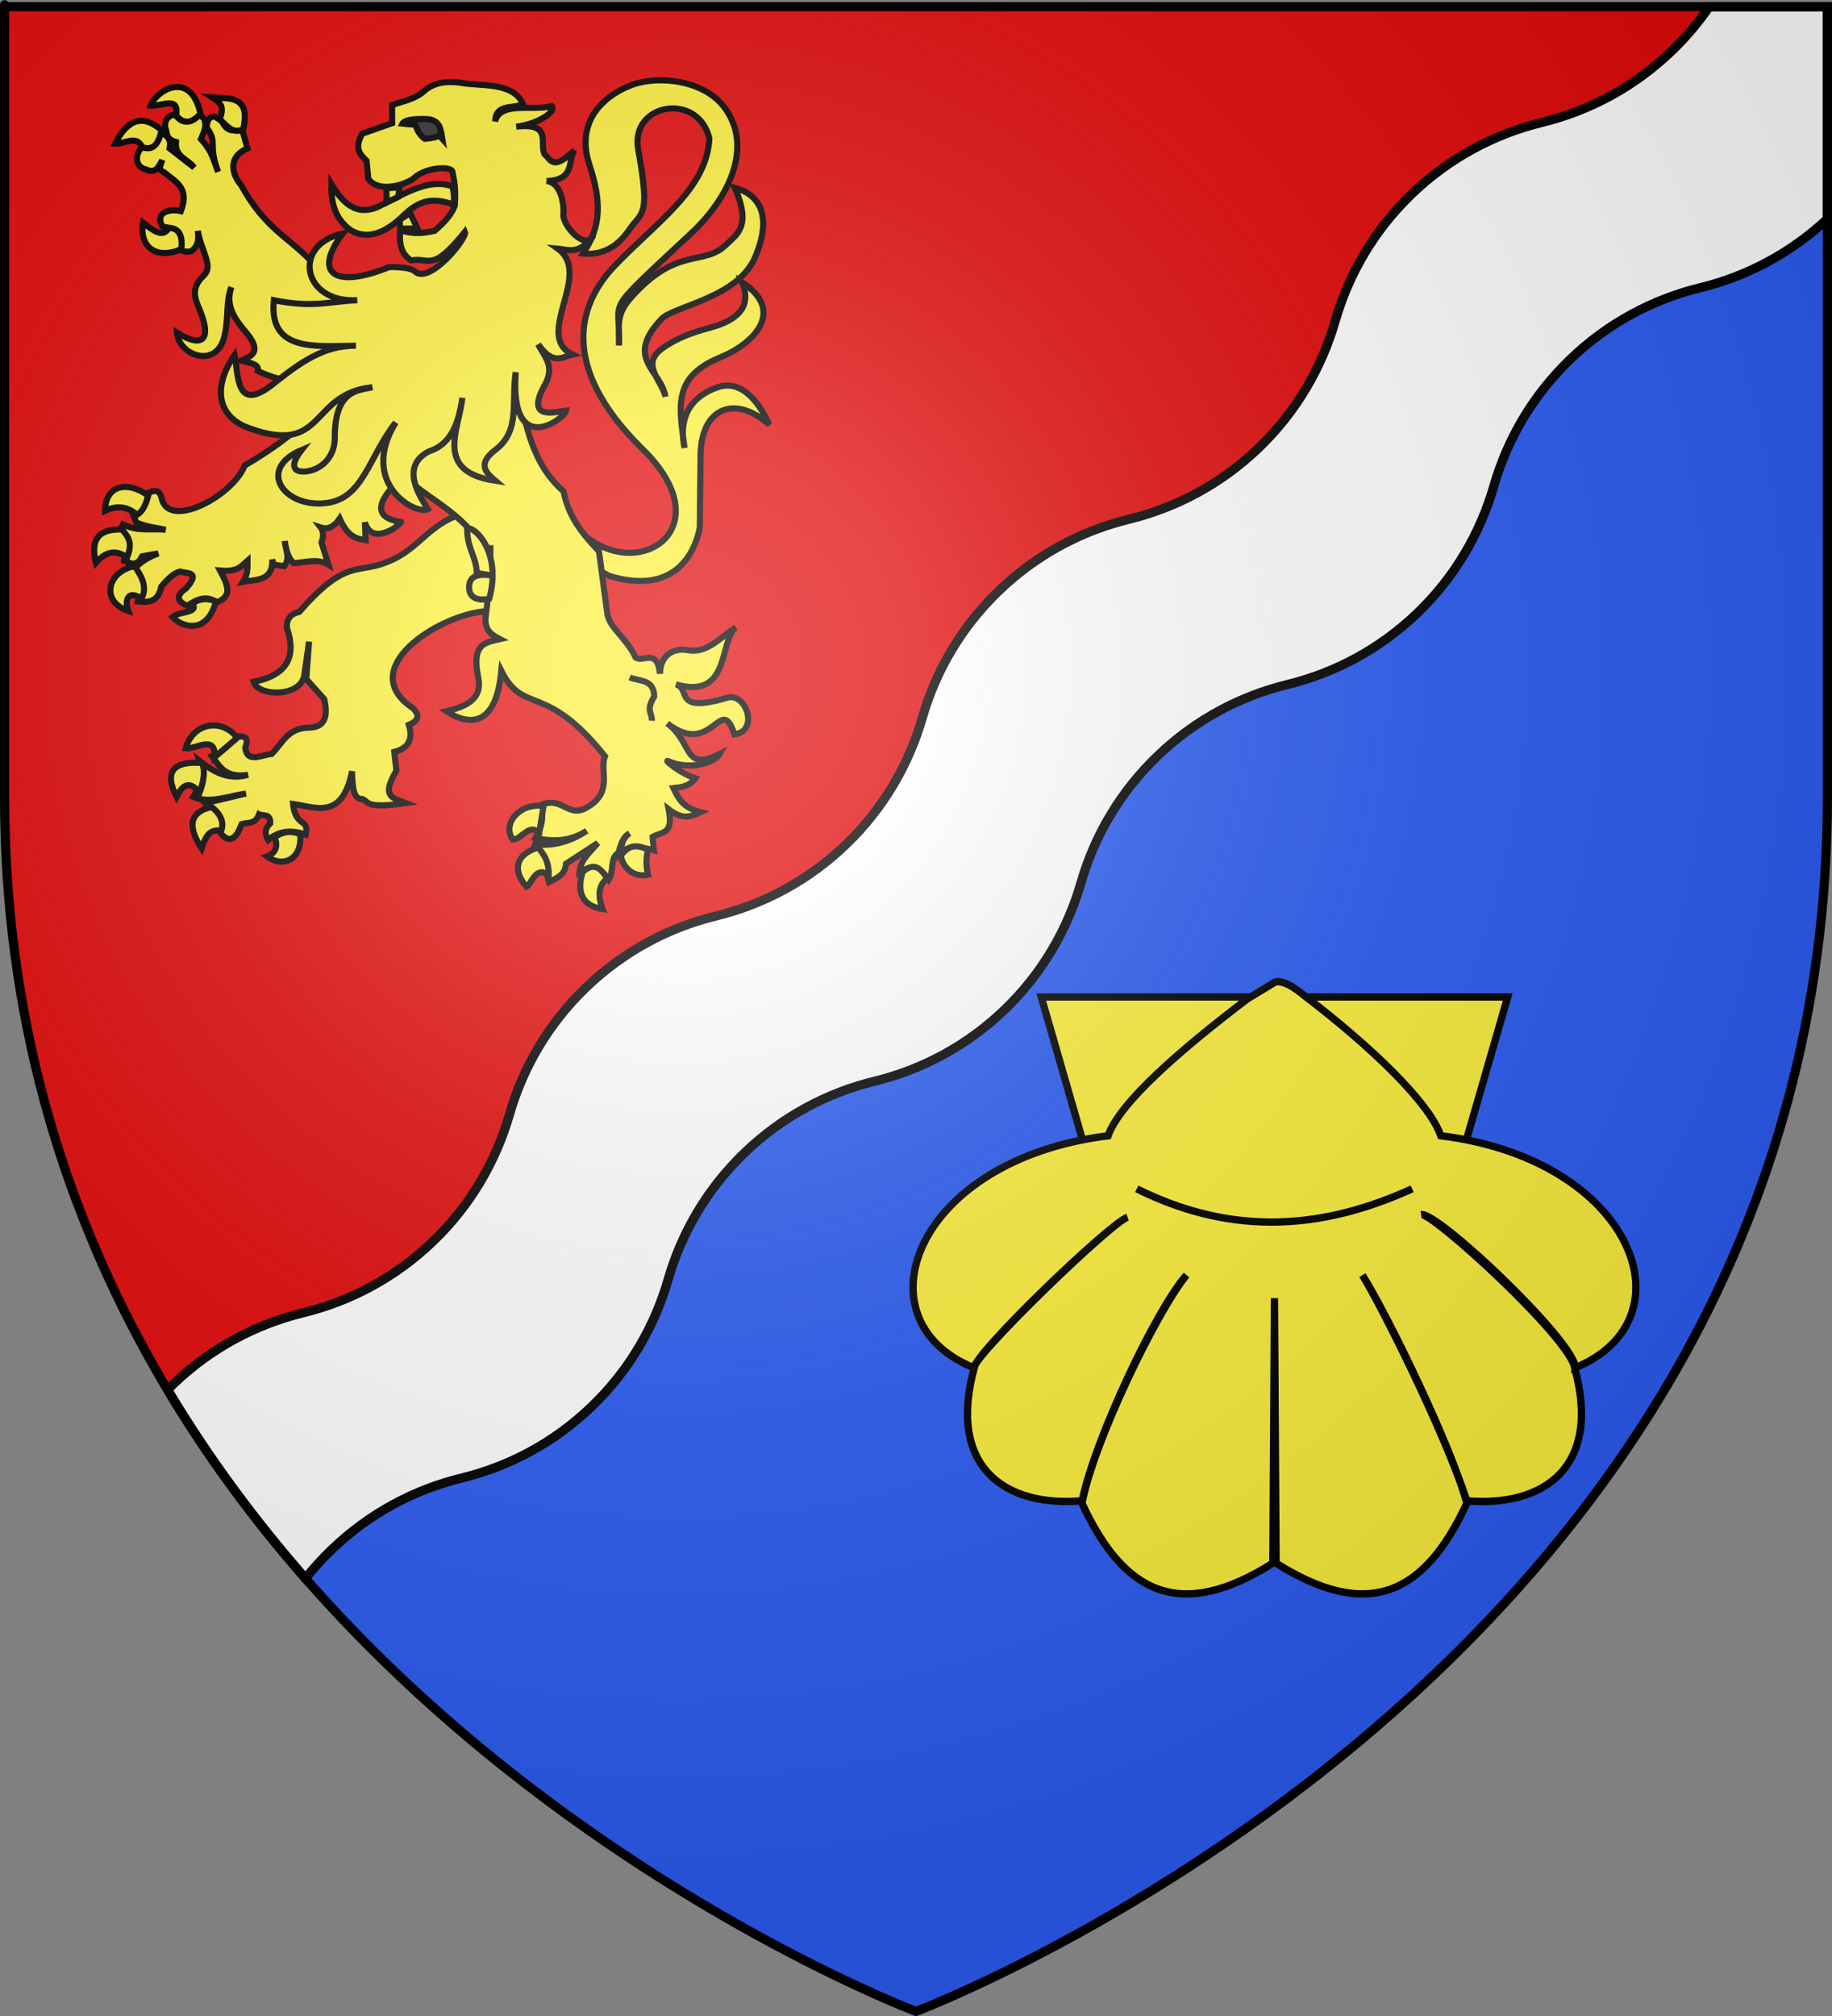
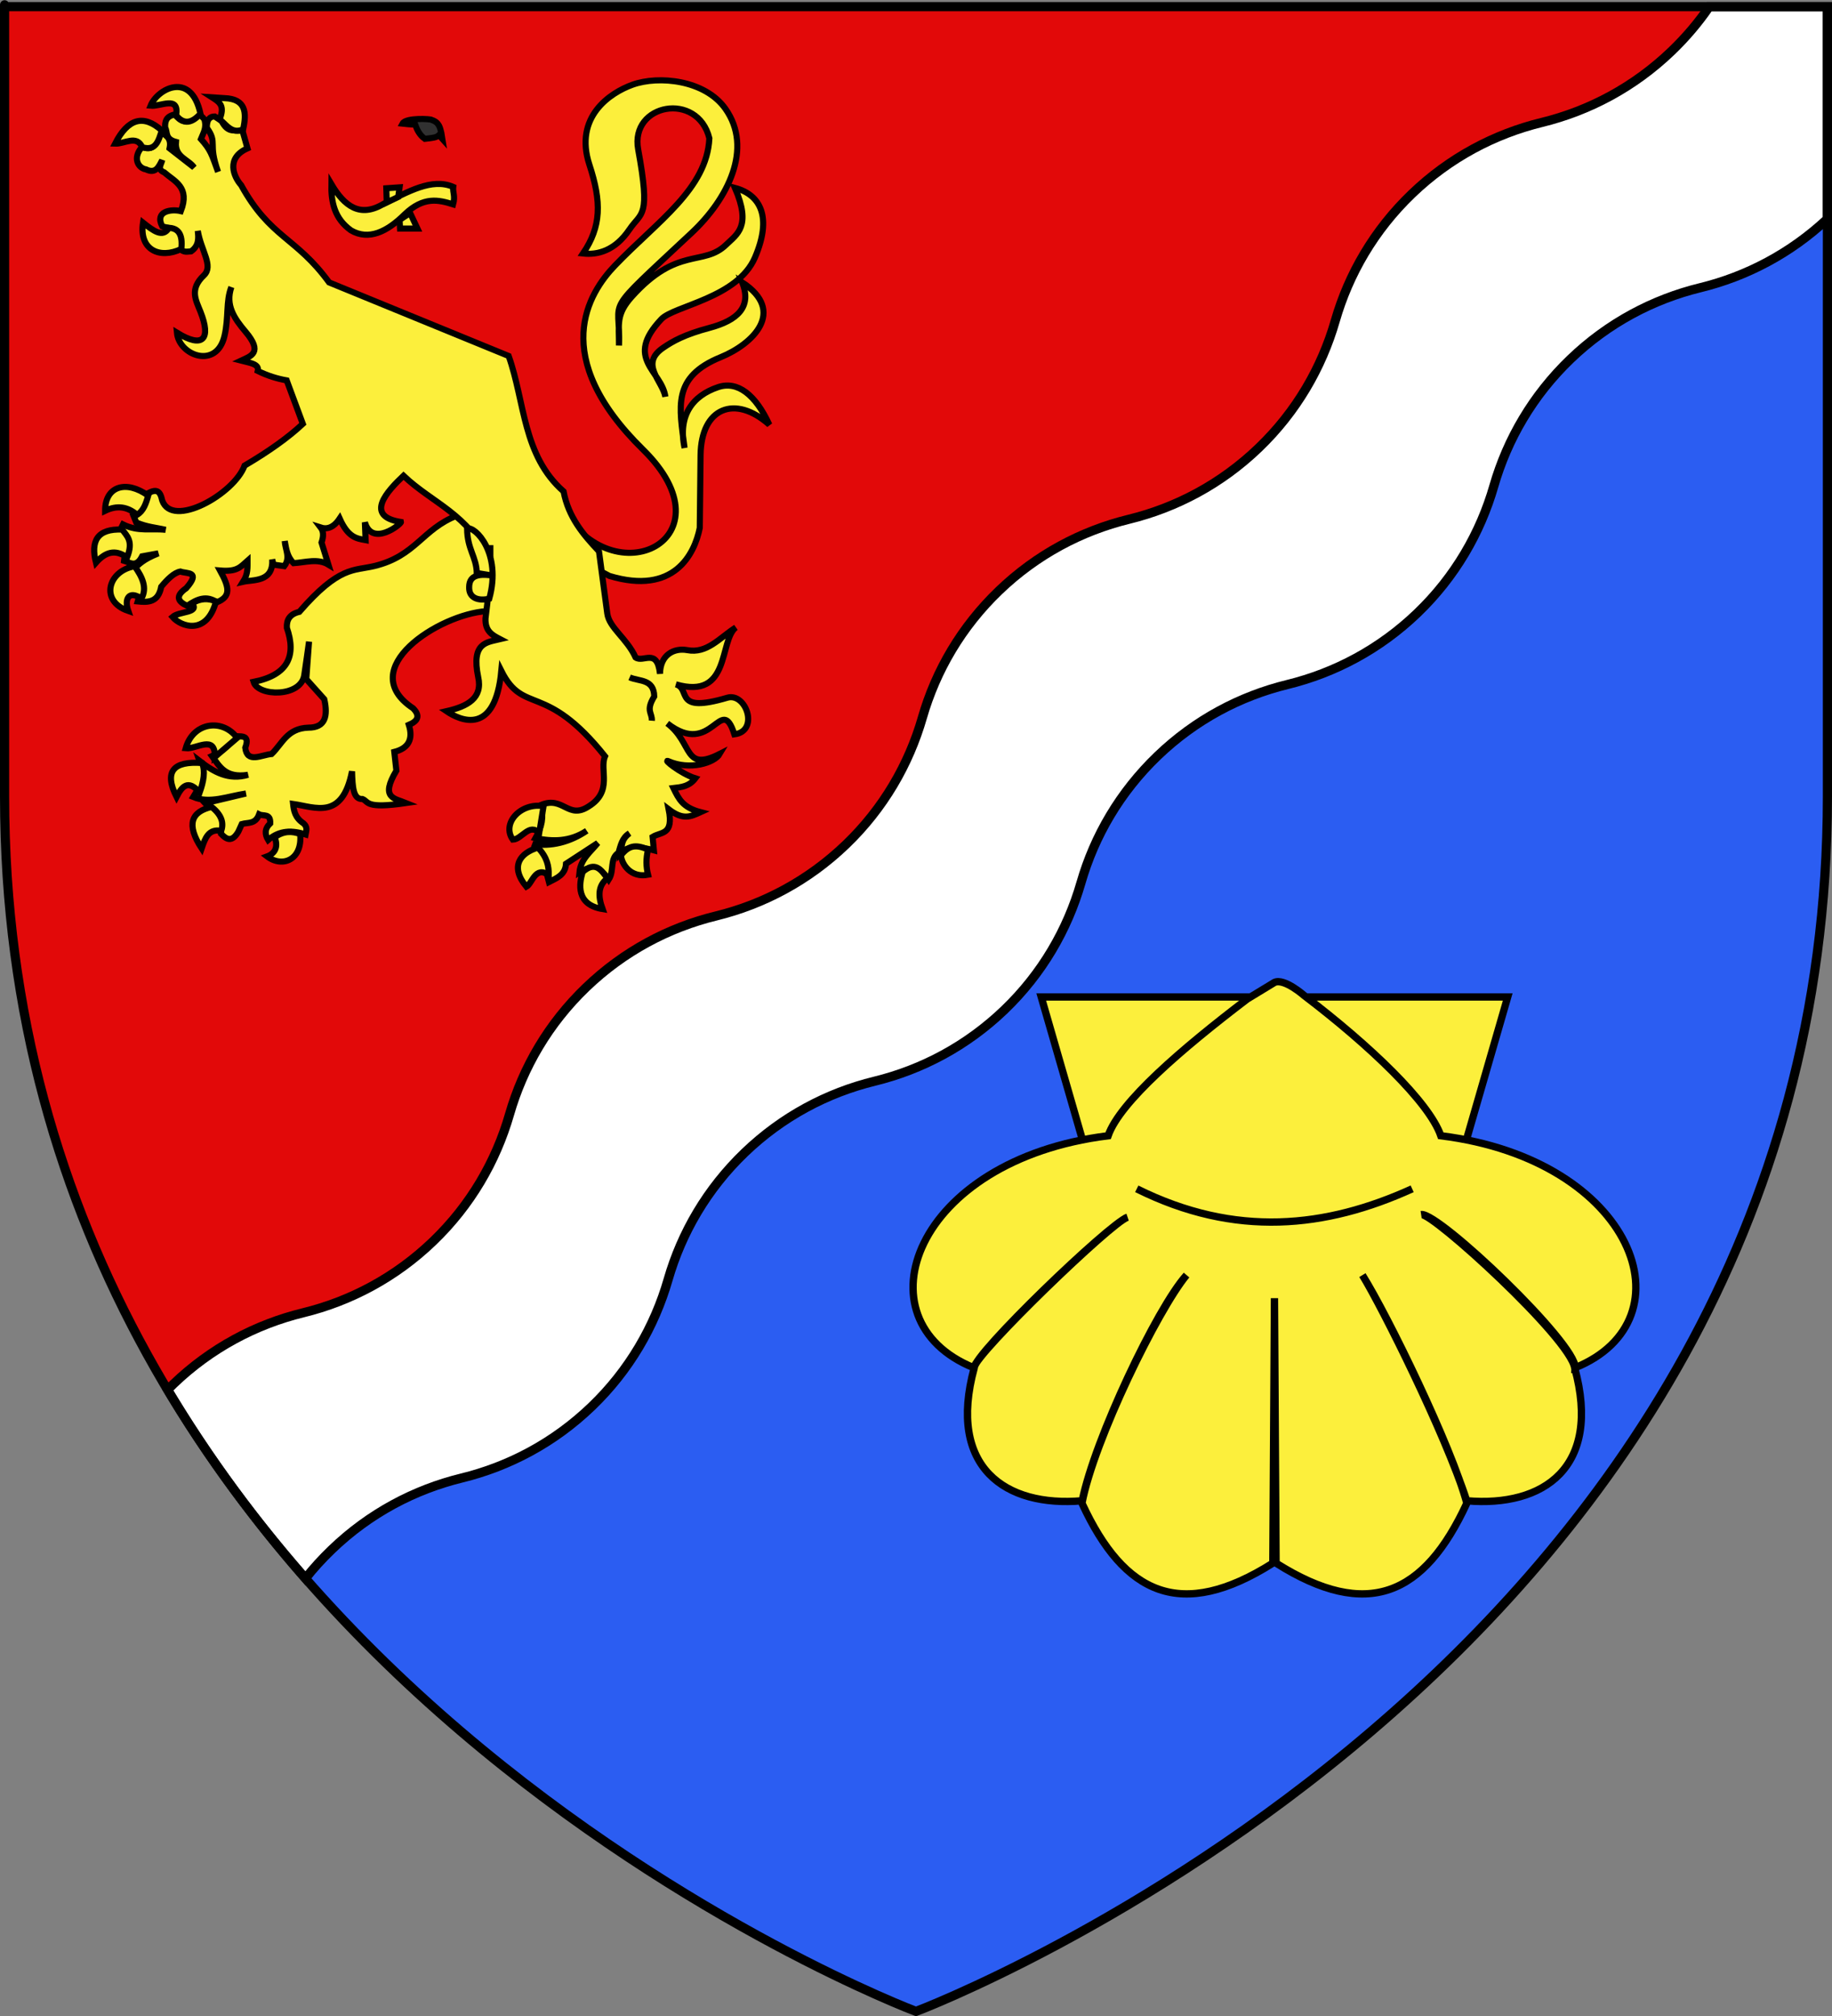
<svg xmlns="http://www.w3.org/2000/svg" xmlns:ns1="http://sodipodi.sourceforge.net/DTD/sodipodi-0.dtd" xmlns:ns2="http://www.inkscape.org/namespaces/inkscape" xmlns:xlink="http://www.w3.org/1999/xlink" height="660" width="600" version="1.0" id="svg2" ns1:version="0.32" ns2:version="0.46" ns1:docname="Blason_Fatines-A.svg" ns1:docbase="D:\Mes documents\Renaud-Notre Lapin" ns2:export-filename="/Users/olivier/Desktop/Blason Rouge/Blason_Vide_3D.png" ns2:export-xdpi="144" ns2:export-ydpi="144" ns2:output_extension="org.inkscape.output.svg.inkscape">
  <rect width="100%" height="100%" fill="#808080" stroke="none" />
  <ns1:namedview ns2:window-height="977" ns2:window-width="1280" ns2:pageshadow="2" ns2:pageopacity="0.0" guidetolerance="10.0" gridtolerance="10.0" objecttolerance="10.0" borderopacity="1.0" bordercolor="#666666" pagecolor="#ffffff" id="base" showgrid="false" height="660px" ns2:zoom="1.1621207" ns2:cx="300.00013" ns2:cy="330.00014" ns2:window-x="-4" ns2:window-y="-4" ns2:current-layer="layer3" ns2:object-nodes="true" />
  <desc id="desc4">Flag of Canton of Valais (Wallis)</desc>
  <defs id="defs6">
    <linearGradient id="linearGradient2893">
      <stop style="stop-color:white;stop-opacity:0.314;" offset="0" id="stop2895" />
      <stop id="stop2897" offset="0.19" style="stop-color:white;stop-opacity:0.251;" />
      <stop style="stop-color:#6b6b6b;stop-opacity:0.125;" offset="0.6" id="stop2901" />
      <stop style="stop-color:black;stop-opacity:0.125;" offset="1" id="stop2899" />
    </linearGradient>
    <radialGradient ns2:collect="always" xlink:href="#linearGradient2893" id="radialGradient3163" gradientUnits="userSpaceOnUse" gradientTransform="matrix(1.353,0,0,1.349,-77.629,-85.747)" cx="221.445" cy="226.331" fx="221.445" fy="226.331" r="300" />
    <g id="f">
      <rect id="rect1964" style="fill:#28166f" y="-30" x="-50" height="60" width="100" />
      <g id="g1966" style="fill:#ffffff" transform="translate(0,-20)">
        <path id="path1968" d="M -1.212,27.818 C -1.212,22.175 -2.091,20.471 -4.542,13.98 C -5.709,10.888 -5.024,7.103 -2.858,3.601 C -2.082,2.346 -1.114,1.214 0,0 C 1.114,1.214 2.082,2.346 2.858,3.601 C 5.024,7.103 5.709,10.888 4.542,13.98 C 2.091,20.471 1.212,22.175 1.212,27.818 L -1.212,27.818 z" />
        <path id="rwi" d="M 2.922,27.672 C 2.922,21.721 5.239,17.829 8.501,16.66 C 9.949,16.141 11.808,16.387 13.519,18.107 C 15.638,20.236 16.255,26.1 10.036,27.228 C 10.694,26.272 10.655,24.147 9.322,23.441 C 8.331,22.916 7.209,23.188 6.646,23.564 C 5.822,24.116 4.917,25.67 4.967,27.672 L 2.922,27.672 z" />
        <path id="path1971" d="M 1.777,30.183 C 1.79,32.191 2.795,33.518 4.516,34.257 C 4.295,34.955 3.257,36.378 1.831,36.281 C 1.55,37.787 1.282,38.632 0,40 C -1.282,38.632 -1.55,37.787 -1.831,36.281 C -3.257,36.378 -4.295,34.955 -4.516,34.257 C -2.795,33.518 -1.79,32.191 -1.777,30.183 L 1.777,30.183 z" />
        <use xlink:href="#rwi" height="400" width="800" y="0" x="0" id="use1973" transform="scale(-1,1)" />
-         <rect id="rect1975" y="27.331" x="-7.923" height="3.218" width="15.846" />
      </g>
    </g>
    <g id="s">
      <g id="c">
        <path id="t" d="M 0,0 L 0,1 L 0.5,1 L 0,0 z" transform="matrix(0.951,0.309,-0.309,0.951,0,-1)" />
        <use xlink:href="#t" transform="scale(-1,1)" id="use2144" x="0" y="0" width="810" height="540" />
      </g>
      <g id="a">
        <use xlink:href="#c" transform="matrix(0.309,0.951,-0.951,0.309,0,0)" id="use2147" x="0" y="0" width="810" height="540" />
        <use xlink:href="#c" transform="matrix(-0.809,0.588,-0.588,-0.809,0,0)" id="use2149" x="0" y="0" width="810" height="540" />
      </g>
      <use xlink:href="#a" transform="scale(-1,1)" id="use2151" x="0" y="0" width="810" height="540" />
    </g>
    <g id="g8017">
      <g id="c-8">
        <path id="t-8" d="M 0,0 L 0,1 L 0.5,1 L 0,0 z " transform="matrix(0.951,0.309,-0.309,0.951,0,-1)" />
        <use xlink:href="#t-8" transform="scale(-1,1)" id="use2144-2" x="0" y="0" width="810" height="540" />
      </g>
      <g id="a-4">
        <use xlink:href="#c-8" transform="matrix(0.309,0.951,-0.951,0.309,0,0)" id="use2147-5" x="0" y="0" width="810" height="540" />
        <use xlink:href="#c-8" transform="matrix(-0.809,0.588,-0.588,-0.809,0,0)" id="use2149-5" x="0" y="0" width="810" height="540" />
      </g>
      <use xlink:href="#a-4" transform="scale(-1,1)" id="use2151-1" x="0" y="0" width="810" height="540" />
    </g>
    <g id="f-0">
      <rect id="rect1964-2" style="fill:#28166f" y="-30" x="-50" height="60" width="100" />
      <g id="g1966-8" style="fill:#ffffff" transform="translate(0,-20)">
        <path id="path1968-6" d="M -1.212,27.818 C -1.212,22.175 -2.091,20.471 -4.542,13.98 C -5.709,10.888 -5.024,7.103 -2.858,3.601 C -2.082,2.346 -1.114,1.214 0,0 C 1.114,1.214 2.082,2.346 2.858,3.601 C 5.024,7.103 5.709,10.888 4.542,13.98 C 2.091,20.471 1.212,22.175 1.212,27.818 L -1.212,27.818 z" />
        <path id="rwi-0" d="M 2.922,27.672 C 2.922,21.721 5.239,17.829 8.501,16.66 C 9.949,16.141 11.808,16.387 13.519,18.107 C 15.638,20.236 16.255,26.1 10.036,27.228 C 10.694,26.272 10.655,24.147 9.322,23.441 C 8.331,22.916 7.209,23.188 6.646,23.564 C 5.822,24.116 4.917,25.67 4.967,27.672 L 2.922,27.672 z" />
        <path id="path1971-2" d="M 1.777,30.183 C 1.79,32.191 2.795,33.518 4.516,34.257 C 4.295,34.955 3.257,36.378 1.831,36.281 C 1.55,37.787 1.282,38.632 0,40 C -1.282,38.632 -1.55,37.787 -1.831,36.281 C -3.257,36.378 -4.295,34.955 -4.516,34.257 C -2.795,33.518 -1.79,32.191 -1.777,30.183 L 1.777,30.183 z" />
        <use xlink:href="#rwi-0" height="400" width="800" y="0" x="0" id="use1973-4" transform="scale(-1,1)" />
        <rect id="rect1975-8" y="27.331" x="-7.923" height="3.218" width="15.846" />
      </g>
    </g>
    <g id="s-4">
      <g id="c-6">
        <path id="t-0" d="M 0,0 L 0,1 L 0.5,1 L 0,0 z" transform="matrix(0.951,0.309,-0.309,0.951,0,-1)" />
        <use xlink:href="#t-0" transform="scale(-1,1)" id="use2144-7" x="0" y="0" width="810" height="540" />
      </g>
      <g id="a-1">
        <use xlink:href="#c-6" transform="matrix(0.309,0.951,-0.951,0.309,0,0)" id="use2147-7" x="0" y="0" width="810" height="540" />
        <use xlink:href="#c-6" transform="matrix(-0.809,0.588,-0.588,-0.809,0,0)" id="use2149-7" x="0" y="0" width="810" height="540" />
      </g>
      <use xlink:href="#a-1" transform="scale(-1,1)" id="use2151-7" x="0" y="0" width="810" height="540" />
    </g>
  </defs>
  <g ns2:groupmode="layer" id="layer3" ns2:label="Fond écu" style="display:inline">
    <path id="path2855" style="fill:#2b5df2;fill-opacity:1;fill-rule:evenodd;stroke:none;stroke-width:1px;stroke-linecap:butt;stroke-linejoin:miter;stroke-opacity:1" d="M 300,658.5 C 300,658.5 598.5,546.18 598.5,260.728 C 598.5,-24.723 598.5,2.176 598.5,2.176 L 1.5,2.176 L 1.5,260.728 C 1.5,546.18 300,658.5 300,658.5 z" ns1:nodetypes="cccccc" />
    <g id="g3714" transform="translate(212.95,-619.159)" />
    <g id="layer9" ns2:label="Fond d'écu" transform="translate(212.95,-619.159)">
      <g transform="matrix(2,0,0,2,-732.892,-1853.188)" ns2:label="Meubles" id="g2807" />
      <g transform="matrix(2,0,0,2,1696.976,-413.55)" ns2:label="Meubles" id="g4626" />
      <g id="g5271" ns2:label="Meubles" transform="matrix(2,0,0,2,-732.892,-453.188)" />
      <g id="g5273" ns2:label="Reflet final" transform="matrix(2,0,0,2,-732.892,-453.188)" />
      <g id="g5275" ns2:label="Contour final" transform="matrix(2,0,0,2,-732.892,-453.188)" />
    </g>
    <g id="layer6" ns2:label="Reflet final" transform="translate(212.95,-619.159)" />
    <g id="layer5" ns2:label="Contour final" transform="translate(212.95,-619.159)" />
    <g transform="translate(-487.05,-619.159)" id="g3316" />
    <g transform="translate(-487.05,-619.159)" ns2:label="Fond d'écu" id="g3318">
      <g id="g3320" ns2:label="Meubles" transform="matrix(2,0,0,2,-732.892,-1853.188)" />
      <g id="g3322" ns2:label="Meubles" transform="matrix(2,0,0,2,1696.976,-413.55)" />
      <g transform="matrix(2,0,0,2,-732.892,-453.188)" ns2:label="Meubles" id="g3324" />
      <g transform="matrix(2,0,0,2,-732.892,-453.188)" ns2:label="Reflet final" id="g3326" />
      <g transform="matrix(2,0,0,2,-732.892,-453.188)" ns2:label="Contour final" id="g3328" />
    </g>
    <g transform="translate(-487.05,-619.159)" ns2:label="Reflet final" id="g3330" />
    <g transform="translate(-487.05,-619.159)" ns2:label="Contour final" id="g3332" />
    <path style="opacity:1;fill:#e20909;fill-opacity:1;stroke:none;stroke-width:0.75;stroke-linecap:round;stroke-linejoin:round;stroke-miterlimit:4;stroke-dasharray:none;stroke-opacity:1" d="M 1.5 2.188 L 1.5 260.719 C 1.5 359.102 36.963 436.916 83.438 496.656 L 598.5 2.188 L 1.5 2.188 z " id="rect3775" />
    <path style="fill:#ffffff;fill-opacity:1;stroke:#000000;stroke-width:3;stroke-miterlimit:4;stroke-dasharray:none;stroke-opacity:1" d="M 559.812 2.188 C 556.277 7.348 552.161 12.215 547.469 16.719 C 535.141 28.552 520.432 36.306 504.938 40.094 C 489.437 43.88 474.738 51.631 462.406 63.469 C 450.079 75.302 441.73 89.705 437.312 105.031 C 432.896 120.364 424.582 134.787 412.25 146.625 C 399.923 158.459 385.213 166.212 369.719 170 C 354.218 173.786 339.519 181.537 327.188 193.375 C 314.86 205.209 306.511 219.58 302.094 234.906 C 297.678 250.239 289.363 264.662 277.031 276.5 C 264.704 288.334 249.994 296.087 234.5 299.875 C 219 303.661 204.3 311.412 191.969 323.25 C 179.642 335.084 171.292 349.486 166.875 364.812 C 162.459 380.145 154.144 394.568 141.812 406.406 C 129.486 418.24 114.775 425.994 99.281 429.781 C 83.781 433.567 69.082 441.318 56.75 453.156 C 56.119 453.762 55.517 454.381 54.906 455 C 68.436 477.62 83.767 498.19 100.031 516.75 C 102.657 513.43 105.545 510.266 108.688 507.25 C 121.019 495.412 135.719 487.661 151.219 483.875 C 166.713 480.087 181.423 472.334 193.75 460.5 C 206.081 448.662 214.397 434.239 218.812 418.906 C 223.23 403.58 231.579 389.177 243.906 377.344 C 256.238 365.506 270.937 357.755 286.438 353.969 C 301.932 350.181 316.642 342.427 328.969 330.594 C 341.3 318.756 349.615 304.332 354.031 289 C 358.448 273.673 366.798 259.302 379.125 247.469 C 391.456 235.631 406.156 227.88 421.656 224.094 C 437.15 220.306 451.86 212.552 464.188 200.719 C 476.519 188.881 484.834 174.458 489.25 159.125 C 493.667 143.798 502.017 129.396 514.344 117.562 C 526.675 105.725 541.375 97.974 556.875 94.188 C 571.993 90.492 586.36 83.009 598.5 71.656 C 598.5 68.959 598.5 2.188 598.5 2.188 L 559.812 2.188 z " id="path4466" />
  </g>
  <g ns2:groupmode="layer" id="layer4" ns2:label="Meubles">
    <g style="display:inline" id="g4611" transform="matrix(0.8,0,0,0.8,-131.701,-137.606)">
      <path ns1:nodetypes="ccccccc" id="path6213" d="M 590.895,579.997 L 632.926,725.622 L 686.364,725.622 L 739.77,725.622 L 781.864,579.997 L 686.364,579.997 L 590.895,579.997 z" style="fill:#fcef3c;fill-opacity:1;fill-rule:evenodd;stroke:#000000;stroke-width:3;stroke-linecap:butt;stroke-linejoin:miter;stroke-miterlimit:4;stroke-dasharray:none;stroke-opacity:1;display:inline" />
      <path style="fill:#fcef3c;fill-opacity:1;fill-rule:evenodd;stroke:#000000;stroke-width:3;stroke-linecap:butt;stroke-linejoin:miter;stroke-miterlimit:4;stroke-dasharray:none;stroke-opacity:1;display:inline" d="M 675.225,580.826 C 648.35,601.279 623.054,623.012 618.273,636.788 C 538.888,646.638 515.064,712.155 563.289,731.724 C 564.432,725.538 619.754,672.125 626.215,670.117 C 618.513,672.966 563.172,726.143 563.453,731.834 C 552.38,772.523 576.211,788.878 607.67,786.162 C 612.744,760.958 638.31,707.157 650.362,693.824 C 638.579,708.134 612.5,761.294 607.561,787.146 C 624.94,824.791 648.248,835.349 685.719,811.687 L 686.375,703.265 L 687.031,811.687 C 724.503,835.349 747.756,824.791 765.135,787.146 C 758.853,763.979 732.922,710.631 722.388,693.824 C 730.702,707.45 756.01,758.149 765.08,786.162 C 796.539,788.878 820.371,772.523 809.298,731.834 C 807.507,719.594 751.059,668.171 746.48,669.035 C 753.823,668.231 810.047,721.854 809.461,731.724 C 857.686,712.155 833.862,646.638 754.477,636.788 C 749.696,623.012 725.372,599.821 698.497,579.368 C 698.497,579.368 690.378,572.201 686.375,574.048 L 675.225,580.826 z" id="path6219" ns1:nodetypes="ccccccccccccccccccccc" />
      <path style="fill:none;fill-rule:evenodd;stroke:#000000;stroke-width:3;stroke-linecap:butt;stroke-linejoin:miter;stroke-miterlimit:4;stroke-dasharray:none;stroke-opacity:1;display:inline" d="M 630,658.5 C 670.461,678.646 707.459,674.543 742.75,658.5" id="path6215" ns1:nodetypes="cc" />
    </g>
    <g style="display:inline" id="g5635">
      <g style="fill:#fcef3c;stroke-width:1.385" id="g5456" ns2:label="Meubles" transform="matrix(1.444,0,0,1.444,-670.259,-1335.137)" />
      <g style="fill:#fcef3c;stroke-width:1.385" id="g5458" ns2:label="Meubles" transform="matrix(1.444,0,0,1.444,1083.802,-295.898)" />
      <path style="fill:#fcef3c;fill-opacity:1;stroke:#000000;stroke-width:2;stroke-miterlimit:4;stroke-dasharray:none;stroke-opacity:1" d="M 183.867,166.026 C 200.993,196.063 240.212,176.264 210.584,147.167 C 179.506,116.645 192.752,95.945 201.416,86.922 C 215.337,72.426 231.52,61.871 232.324,45.275 C 228.52,29.84 206.259,33.862 209.012,48.942 C 213.126,71.478 210.124,69.239 206.131,75.136 C 201.402,82.118 195.688,83.523 190.939,82.993 C 196.947,74.14 197.057,66.186 193.034,53.919 C 187.916,38.313 199.734,30.389 207.179,27.726 C 215.736,24.664 230.865,26.138 237.563,35.584 C 246.775,48.575 238.338,65.16 226.562,76.183 C 196.531,104.293 203.374,96.564 202.726,113.116 C 202.757,106.039 201.668,102.981 206.917,97.138 C 221.888,80.471 230.377,87.341 237.825,80.112 C 241.466,76.578 246.13,74.098 240.706,61.515 C 249.212,63.786 252.872,71.23 247.254,84.303 C 241.55,97.578 220.724,100.122 216.608,104.472 C 204.292,117.488 216.693,121.264 217.918,129.879 C 216.876,124.553 209.453,119.19 217.132,113.901 C 220.355,111.682 224.241,109.5 232.324,107.353 C 241.619,104.885 246.312,100.434 243.063,92.423 C 257.647,101.976 246.495,112.673 236.034,116.936 C 220.043,123.453 222.46,133.149 224.204,146.643 C 221.967,136.071 226.754,129.562 235.205,126.736 C 241.564,124.61 247.456,129.213 251.969,139.047 C 240.743,129.064 229.614,133.436 229.443,149 L 229.181,172.836 C 227.457,181.482 220.714,194.936 199.583,188.552 L 175.747,175.979 L 183.867,166.026 z" id="path3098" ns1:nodetypes="csscsscsssscsscsscsscscscscccc" />
      <path ns1:nodetypes="ccccccc" id="path4241" d="M 108.527,60.286 C 108.422,66.142 109.524,71.567 114.978,75.439 C 120.695,78.748 126.663,75.979 132.53,70.188 C 138.732,64.231 143.688,65.428 148.398,66.905 C 149.173,64.15 148.222,63.031 148.433,61.186 C 141.392,58.147 133.504,62.864 125.7,66.693 C 117.886,71.435 112.765,67.461 108.527,60.286 z" style="fill:#fcef3c;fill-opacity:1;stroke:#000000;stroke-width:2;stroke-miterlimit:4;stroke-dasharray:none;stroke-opacity:1" />
      <path style="fill:#fcef3c;fill-opacity:1;stroke:#000000;stroke-width:2;stroke-miterlimit:4;stroke-dasharray:none;stroke-opacity:1" d="M 149.797,168.747 C 138.285,173.164 136.254,182.025 122.553,185.321 C 115.925,186.915 111.102,185.215 98.034,200.305 C 94.742,201.081 93.827,203.045 93.948,205.527 C 97.094,214.62 94.445,220.985 83.05,223.235 C 84.495,228.05 98.355,228.343 99.623,221.192 C 99.822,220.074 101.212,210.067 101.212,210.067 L 100.304,222.327 L 106.207,228.911 C 107.446,234.435 106.572,238.242 100.985,238.219 C 93.994,238.446 92.452,243.515 88.953,246.846 C 85.594,247.132 80.934,250.018 80.326,244.803 C 82.128,240.036 78.416,241.333 76.239,240.943 C 75.59,243.833 73.069,245.92 69.428,247.527 C 71.913,250.9 73.8,254.821 81.234,253.657 C 74.889,255.547 69.994,252.725 65.342,249.117 C 66.912,253.552 65.555,257.337 63.298,260.922 C 68.718,263.195 74.745,260.618 80.553,259.787 L 67.158,262.966 C 69.458,265.549 72.495,267.151 72.38,272.955 C 74.113,274.785 75.899,275.934 78.055,272.274 L 79.19,269.776 C 81.216,269.185 83.625,269.934 84.866,266.598 C 86.243,267.291 88.652,266.178 88.499,269.549 C 86.597,271.366 86.731,273.182 87.818,274.998 C 91.658,271.685 95.811,271.81 100.077,273.182 C 100.297,271.971 100.814,270.76 99.396,269.549 C 96.631,267.702 96.236,265.46 95.991,263.193 C 103.251,264.224 112.111,268.635 115.288,252.522 C 115.442,257.574 115.66,261.77 118.721,261.587 C 120.862,262.424 119.413,264.897 133.008,262.899 C 129.201,261.343 124.419,261.331 129.818,252.295 L 129.137,246.165 C 133.689,244.991 135.407,242.117 133.905,237.311 C 136.901,236.06 137.715,234.323 135.267,231.862 C 115.842,218.98 143.809,201.099 159.333,200.078 L 170.684,192.813 L 163.419,168.066 L 149.797,168.747 z" id="path4249" ns1:nodetypes="cscccsccccccccccccccccccccccccccccccccc" />
      <path style="fill:#fcef3c;fill-opacity:1;stroke:#000000;stroke-width:2;stroke-miterlimit:4;stroke-dasharray:none;stroke-opacity:1" d="M 57.149,37.492 C 54.302,38.152 53.979,39.891 54.092,41.82 C 54.959,43.21 53.909,45.482 57.626,46.465 C 57.187,51.506 61.675,52.107 63.562,54.823 L 55.542,48.569 C 56.308,44.86 53.986,44.234 52.326,42.951 C 51.014,45.415 51.394,49.928 46.549,48.073 C 43.321,51.637 45.199,55.05 47.819,55.458 C 51.017,57.018 51.996,54.594 53.12,52.421 C 52.834,53.83 51.304,55.415 53.775,56.431 C 57.214,59.443 62.284,61.236 59.234,69.116 C 56.011,68.364 50.62,69.146 53.12,74.079 C 55.636,74.996 60.583,74.439 58.738,81.305 C 60.334,82.874 61.393,82.311 62.589,82.277 C 65.173,80.457 65.061,78.026 64.772,75.567 C 65.858,82.12 70.013,87.064 66.777,90.139 C 61.968,94.708 64.146,98.257 65.646,102.03 C 69.216,111.009 66.541,114.209 57.944,108.918 C 58.614,116.407 70.916,121.008 73.507,110.05 C 74.981,103.818 73.909,98.706 75.77,93.99 C 73.756,99.904 76.706,104.222 80.415,108.6 C 86.243,115.479 82.146,116.575 78.966,118.07 C 81.636,118.768 85.015,119.116 84.426,121.444 C 87.728,123.06 90.862,123.998 93.896,124.535 L 99.18,138.759 C 94.419,143.227 87.997,147.79 80.098,152.433 C 76.719,161.707 56.404,173.206 53.12,163.828 C 52.457,160.779 51.353,159.48 47.343,162.22 C 46.955,164.266 47.663,166.202 43.65,168.651 L 44.623,171.054 C 48.189,172.566 51.065,172.702 54.251,173.456 C 49.603,172.905 45.312,174.182 40.276,171.689 L 39.164,173.932 C 43.911,177.143 40.937,180.369 40.613,183.58 C 42.593,184.164 44.569,185.99 46.549,182.131 L 51.849,181.158 C 46.809,183.166 45.567,184.702 43.809,186.299 C 47.756,190.125 46.092,193.487 45.1,196.9 C 48.576,197.262 51.85,197.185 52.802,192.076 C 54.889,189.576 56.988,187.493 59.075,187.113 C 61.239,187.907 65.893,186.928 61.001,192.553 C 57.192,195.213 58.31,196.967 61.318,198.349 C 64.529,196.108 67.736,194.791 70.946,197.218 C 75.754,195.265 75.13,192.366 72.078,186.776 C 77.726,187.266 78.748,185.598 81.051,183.58 C 81.046,185.762 81.274,187.875 79.621,190.468 C 82.827,189.731 89.619,190.664 89.15,183.163 L 89.567,184.85 L 93.101,185.347 C 95.234,182.618 93.41,179.877 93.259,177.148 C 93.726,179.68 94.038,182.255 96.158,184.374 C 100.025,184.13 104.078,182.741 107.553,184.85 L 105.309,177.624 C 106.096,175.314 105.887,173.819 105.031,172.701 C 106.894,173.303 109.108,172.983 111.245,169.763 C 114.081,176.106 116.905,176.303 119.741,176.83 L 119.503,170.994 C 121.865,179.205 131.467,171.563 131.315,170.895 C 119.138,169.001 126.867,160.755 132.149,155.748 C 141.752,164.857 153.197,168.062 160.576,183.62 C 160.422,189.714 159.848,196.021 159.008,202.459 C 158.83,206.697 161.312,207.963 163.792,209.248 C 159.375,210.304 154.299,210.347 156.606,221.635 C 158.169,228.596 153.066,231.274 146.223,232.832 C 150.742,235.905 162.168,241.082 164.189,219.63 C 171.514,234.247 178.512,223.018 198.155,247.601 C 196.226,252.064 200.877,258.988 192.795,263.999 C 186.044,268.437 184.502,260.491 177.212,263.522 C 178.039,267.654 177.579,270.551 175.385,274.381 C 180.98,275.53 186.566,275.636 192.16,271.979 C 186.666,275.703 180.44,277.291 174.472,276.267 C 177.796,278.312 178.61,284.549 179.773,288.773 C 182.333,287.471 185.147,286.417 185.371,282.778 L 195.773,275.989 C 193.411,278.926 190.186,281.245 189.778,285.577 C 193.934,282.913 196.948,284.364 199.366,287.959 C 201.296,284.956 199.559,281.115 202.562,279.185 C 203.288,276.817 203.693,274.292 206.155,272.793 C 203.326,274.923 203.67,277.054 203.366,279.185 C 205.761,276.674 210.268,277.3 214.155,278.371 L 213.739,273.984 C 216.568,272.234 220.689,273.48 218.999,264.951 C 223.691,268.547 226.111,267.402 229.441,265.884 C 223.614,264.374 222.298,261.589 220.548,258.003 C 223.136,257.7 225.735,257.467 227.734,254.807 C 222.713,253.202 216.836,248.278 218.94,249.209 C 225.85,252.269 234,249.783 235.734,246.807 C 223.728,252.895 227.078,243.244 218.543,236.822 C 233.313,248.357 236.097,226.588 240.518,240.415 C 248.749,239.374 244.355,226.609 238.196,228.425 C 220.279,233.706 226.505,225.578 221.342,224.037 C 239.404,229.253 235.409,209.728 240.995,205.417 C 235.644,208.824 231.568,214.08 225.094,212.841 C 220.707,212.041 216.221,214.384 216.161,220.583 C 215.207,211.939 210.713,217.067 208.16,215.243 C 205.325,208.995 199.509,205.532 198.89,200.851 C 198.112,194.968 197.204,188.153 196.17,180.483 C 191.016,175.032 186.158,169.317 184.577,160.889 C 171.163,149.072 171.946,131.582 166.591,116.541 L 107.791,92.461 C 96.872,77.484 88.56,77.981 78.966,60.599 C 76.565,57.905 73.846,51.769 81.051,48.569 L 79.463,42.951 C 77.16,42.122 74.857,44.118 72.554,39.577 L 70.311,38.127 C 68.633,38.125 67.697,39.255 67.73,41.82 C 71.427,46.988 67.975,46.667 71.423,56.272 C 69.305,50.439 68.996,49.098 65.805,45.512 C 66.565,43.564 67.791,41.836 66.936,39.08 C 65.576,37.225 64.858,37.98 63.879,37.651 C 60.469,41.376 58.908,39.134 57.149,37.492 z M 160.596,178.478 C 160.618,179.755 160.616,181.051 160.596,182.349 L 160.596,178.478 z" id="path4245" ns1:nodetypes="cccccccccccccccsscscsccccccccccccccccccccccccccccccccccccccccccccccccccccccccccccccccscccscccccscccccccccccccccccc" />
      <path style="fill:#fcef3c;fill-opacity:1;stroke:#000000;stroke-width:2;stroke-miterlimit:4;stroke-dasharray:none;stroke-opacity:1" d="M 152.976,173.03 C 153.053,179.914 156.004,182.161 156.154,187.591 L 161.912,188.53 C 157.185,187.726 153.694,188.145 153.657,192.132 C 153.477,195.901 156.837,196.828 160.241,195.991 C 164.394,181.017 155.552,172.151 152.976,173.03 z" id="path4257" ns1:nodetypes="cccccc" />
      <path style="fill:#fcef3c;fill-opacity:1;stroke:#000000;stroke-width:2;stroke-miterlimit:4;stroke-dasharray:none;stroke-opacity:1" d="M 206.215,221.759 C 209.371,223.157 214.147,222.199 214.274,228.003 C 211.359,232.772 213.673,233.358 213.48,235.949" id="path4247" ns1:nodetypes="ccc" />
      <g style="fill:#fcef3c;stroke-width:3.148" id="g4293" transform="matrix(0.635,0,0,0.635,1284.274,-27.8)">
        <path ns1:nodetypes="cccc" id="path4261" d="M -1928.962,172.153 C -1940.08,177.463 -1950.878,172.646 -1948.715,158.573 C -1943.431,162.734 -1938.51,166.601 -1935.341,161.247 C -1930.765,161.454 -1928.064,164.283 -1928.962,172.153 z" style="opacity:1;fill:#fcef3c;fill-opacity:1;stroke:#000000;stroke-width:3.148;stroke-miterlimit:4;stroke-dasharray:none;stroke-opacity:1" />
        <path ns1:nodetypes="cccc" id="path4263" d="M -1949.126,119.685 C -1951.972,113.159 -1958.327,118.037 -1963.118,117.833 C -1956.471,104.825 -1948.435,102.653 -1939.044,111.043 C -1940.68,116.338 -1942.152,121.864 -1949.126,119.685 z" style="opacity:1;fill:#fcef3c;fill-opacity:1;stroke:#000000;stroke-width:3.148;stroke-miterlimit:4;stroke-dasharray:none;stroke-opacity:1" />
        <path ns1:nodetypes="cccc" id="path4265" d="M -1944.806,98.286 C -1939.655,98.845 -1929.917,92.85 -1931.637,103.224 C -1927.741,108.124 -1923.531,107.373 -1919.086,102.401 C -1923.962,80.077 -1941.339,89.638 -1944.806,98.286 z" style="opacity:1;fill:#fcef3c;fill-opacity:1;stroke:#000000;stroke-width:3.148;stroke-miterlimit:4;stroke-dasharray:none;stroke-opacity:1" />
        <path ns1:nodetypes="ccccc" id="path4267" d="M -1909.21,105.282 C -1906.354,98.192 -1909.289,96.426 -1913.119,93.965 L -1906.741,94.377 C -1895.586,94.769 -1895.189,101.886 -1897.07,110.426 C -1902.719,113.118 -1905.614,108.236 -1909.21,105.282 z" style="opacity:1;fill:#fcef3c;fill-opacity:1;stroke:#000000;stroke-width:3.148;stroke-miterlimit:4;stroke-dasharray:none;stroke-opacity:1" />
      </g>
      <g style="fill:#fcef3c;stroke-width:3.148" id="g4299" transform="matrix(0.635,0,0,0.635,1284.274,-27.8)">
        <path ns1:nodetypes="cccc" id="path4269" d="M -1951.801,309.186 C -1956.509,305.122 -1961.909,304.063 -1968.262,307.128 C -1968.307,294.353 -1957.304,291.116 -1946.04,299.31 C -1947.176,303.387 -1948.506,307.269 -1951.801,309.186 z" style="opacity:1;fill:#fcef3c;fill-opacity:1;stroke:#000000;stroke-width:3.148;stroke-miterlimit:4;stroke-dasharray:none;stroke-opacity:1" />
        <path ns1:nodetypes="cccc" id="path4271" d="M -1972.994,333.877 C -1975.744,322.915 -1972.553,316.255 -1959.414,316.799 C -1957.052,320.201 -1953.549,322.565 -1956.945,331.202 C -1963.211,326.598 -1968.37,328.632 -1972.994,333.877 z" style="opacity:1;fill:#fcef3c;fill-opacity:1;stroke:#000000;stroke-width:3.148;stroke-miterlimit:4;stroke-dasharray:none;stroke-opacity:1" />
        <path ns1:nodetypes="cccc" id="path4273" d="M -1953.036,335.729 C -1949.058,341.284 -1946.447,346.839 -1949.538,352.395 C -1955.974,347.974 -1958.514,352.444 -1956.328,358.773 C -1971.177,353.667 -1966.7,338.024 -1953.036,335.729 z" style="opacity:1;fill:#fcef3c;fill-opacity:1;stroke:#000000;stroke-width:3.148;stroke-miterlimit:4;stroke-dasharray:none;stroke-opacity:1" />
        <path ns1:nodetypes="cccc" id="path4275" d="M -1923.407,354.864 C -1918.987,352.084 -1914.934,352.237 -1911.062,353.835 C -1915.871,371.74 -1929.326,366.783 -1933.489,361.86 C -1929.995,358.809 -1919.411,359.912 -1923.407,354.864 z" style="opacity:1;fill:#fcef3c;fill-opacity:1;stroke:#000000;stroke-width:3.148;stroke-miterlimit:4;stroke-dasharray:none;stroke-opacity:1" />
      </g>
      <g style="fill:#fcef3c;stroke-width:3.148" id="g4305" transform="matrix(0.635,0,0,0.635,1284.274,-27.8)">
        <path ns1:nodetypes="cccc" id="path4277" d="M -1900.157,424.204 C -1907.679,414.062 -1922.879,416.039 -1926.699,429.553 C -1921.216,430.15 -1911.316,422.28 -1911.679,434.08 L -1900.157,424.204 z" style="opacity:1;fill:#fcef3c;fill-opacity:1;stroke:#000000;stroke-width:3.148;stroke-miterlimit:4;stroke-dasharray:none;stroke-opacity:1" />
        <path ns1:nodetypes="cccc" id="path4279" d="M -1919.498,452.392 C -1925.513,445.335 -1928.661,449.271 -1931.431,454.656 C -1938.017,441.509 -1933.073,436.049 -1918.263,437.166 C -1916.496,441.308 -1917.439,446.611 -1919.498,452.392 z" style="opacity:1;fill:#fcef3c;fill-opacity:1;stroke:#000000;stroke-width:3.148;stroke-miterlimit:4;stroke-dasharray:none;stroke-opacity:1" />
        <path ns1:nodetypes="cccc" id="path4281" d="M -1913.325,459.799 C -1923.855,462.265 -1926.582,468.862 -1918.469,481.198 C -1916.71,476.045 -1914.964,470.873 -1908.387,472.145 C -1906.935,468.03 -1908.197,463.915 -1913.325,459.799 z" style="opacity:1;fill:#fcef3c;fill-opacity:1;stroke:#000000;stroke-width:3.148;stroke-miterlimit:4;stroke-dasharray:none;stroke-opacity:1" />
        <path ns1:nodetypes="cccc" id="path4283" d="M -1880.815,475.437 C -1878.755,480.686 -1880.888,483.922 -1884.725,485.313 C -1876.76,491.336 -1866.422,487.04 -1867.647,473.791 C -1871.804,472.248 -1876.112,472.065 -1880.815,475.437 z" style="opacity:1;fill:#fcef3c;fill-opacity:1;stroke:#000000;stroke-width:3.148;stroke-miterlimit:4;stroke-dasharray:none;stroke-opacity:1" />
      </g>
      <g style="fill:#fcef3c;stroke-width:3.148" id="g4311" transform="matrix(0.635,0,0,0.635,1284.274,-27.8)">
        <path ns1:nodetypes="cccc" id="path4285" d="M -1742.136,459.388 L -1744.399,473.379 C -1749.301,467.728 -1753.4,476.522 -1757.979,476.671 C -1763.903,468.379 -1754.082,457.496 -1742.136,459.388 z" style="opacity:1;fill:#fcef3c;fill-opacity:1;stroke:#000000;stroke-width:3.148;stroke-miterlimit:4;stroke-dasharray:none;stroke-opacity:1" />
        <path ns1:nodetypes="cccc" id="path4287" d="M -1739.461,494.984 C -1739.376,490.467 -1740.209,485.847 -1745.016,480.787 C -1754.13,483.471 -1759.711,490.413 -1750.983,500.951 C -1747.956,499.344 -1746.435,489.924 -1739.461,494.984 z" style="opacity:1;fill:#fcef3c;fill-opacity:1;stroke:#000000;stroke-width:3.148;stroke-miterlimit:4;stroke-dasharray:none;stroke-opacity:1" />
        <path ns1:nodetypes="cccc" id="path4289" d="M -1721.972,493.338 C -1715.578,487.653 -1712.396,492.139 -1709.215,496.63 C -1714.001,500.275 -1714.179,505.64 -1711.684,512.473 C -1725.511,510.179 -1723.799,499.4 -1721.972,493.338 z" style="opacity:1;fill:#fcef3c;fill-opacity:1;stroke:#000000;stroke-width:3.148;stroke-miterlimit:4;stroke-dasharray:none;stroke-opacity:1" />
        <path ns1:nodetypes="cccc" id="path4291" d="M -1688.228,481.815 C -1689.384,486.425 -1689.265,490.716 -1688.228,494.778 C -1697.121,496.498 -1701.851,489.437 -1702.219,484.696 C -1698.512,480.2 -1695.226,478.633 -1688.228,481.815 z" style="opacity:1;fill:#fcef3c;fill-opacity:1;stroke:#000000;stroke-width:3.148;stroke-miterlimit:4;stroke-dasharray:none;stroke-opacity:1" />
      </g>
      <g style="fill:#fcef3c;stroke-width:3.148" id="g4317" transform="matrix(0.635,0,0,0.635,1284.274,-27.8)">
        <path style="opacity:1;fill:#fcef3c;fill-opacity:1;stroke:#000000;stroke-width:3.148;stroke-miterlimit:4;stroke-dasharray:none;stroke-opacity:1" d="M -1807.179,161.62 L -1810.958,153.59 L -1816.389,157.133 L -1816.153,161.62 L -1807.179,161.62 z" id="path4235" />
        <path id="path4239" d="M -1823.238,140.837 L -1816.389,140.365 L -1817.098,145.324 L -1823.002,148.158 L -1823.238,140.837 z" style="opacity:1;fill:#fcef3c;fill-opacity:1;stroke:#000000;stroke-width:3.148;stroke-miterlimit:4;stroke-dasharray:none;stroke-opacity:1" />
-         <path ns1:nodetypes="csccccccccccccccscccccccccccccscsscscscccccscccccc" id="path4227" d="M -1789.041,133.008 C -1788.388,128.821 -1803.173,130.039 -1808.846,135.512 C -1811.694,138.26 -1826.815,144.049 -1832.521,135.967 L -1833.431,126.634 C -1836.665,123.512 -1839.944,120.426 -1835.707,112.748 L -1820.228,107.284 L -1820.228,97.951 C -1814.655,95.874 -1808.189,95.056 -1803.155,90.211 C -1799.038,86.907 -1793.383,85.399 -1785.626,86.341 C -1775.213,88.475 -1757.901,85.673 -1752.743,97.402 C -1757.665,100.145 -1766.676,96.869 -1767.131,106.314 C -1764.3,95.934 -1748.376,101.1 -1737.913,98.539 C -1735.267,101.193 -1744.969,107.765 -1756.26,109.106 C -1737.574,106.906 -1744.298,117.473 -1741.691,123.219 C -1738.46,125.843 -1737.464,132.299 -1726.211,121.171 C -1729.83,126.536 -1725.594,136.601 -1740.553,137.106 C -1731.938,138.063 -1731.588,152.215 -1731.903,153.951 C -1732.887,159.383 -1720.661,173.581 -1716.423,165.106 C -1723.857,175.537 -1729.158,172.458 -1734.862,171.935 C -1716.34,185.111 -1747.678,216.817 -1727.122,226.569 C -1732.635,227.72 -1736.982,232.472 -1744.878,221.333 C -1741.885,227.714 -1735.5,232.498 -1742.147,243.415 C -1751.103,260.663 -1736.144,256.134 -1730.537,255.48 C -1731.729,260.247 -1759.62,280.167 -1756.488,235.675 C -1758.862,251.305 -1753.992,265.661 -1766.732,275.512 C -1776.457,282.83 -1772.123,287.335 -1766.959,291.675 C -1799.069,286.901 -1785.501,264.835 -1784.033,248.878 C -1785.761,261.323 -1789.624,272.84 -1801.106,276.423 C -1816.115,284.027 -1806.476,299.038 -1801.789,306.244 C -1807.948,309.695 -1837.6,293.052 -1818.407,261.626 C -1832.501,279.536 -1835.065,300.867 -1854.3,303.149 C -1876.102,305.736 -1890.287,285.635 -1866.895,275.74 C -1873.391,284.026 -1870.883,287.221 -1865.301,286.894 C -1857.758,286.452 -1849.803,280.216 -1849.821,269.593 C -1849.866,244.192 -1837.394,245.274 -1830.472,243.415 C -1863.102,246.757 -1854.274,279.213 -1894.439,264.358 C -1910.948,258.252 -1912.497,242.677 -1901.496,226.797 C -1899.44,236.405 -1901.247,257.377 -1881.691,241.821 C -1866.809,229.983 -1855.166,221.942 -1838.895,222.016 C -1859.272,222.11 -1883.975,225.616 -1881.236,198.569 C -1860.728,202.654 -1852.67,199.159 -1838.212,198.569 C -1866.688,200.132 -1872.023,169.814 -1845.724,164.195 C -1861.398,184.927 -1849.626,192.861 -1821.821,181.496 C -1821.821,181.496 -1811.318,181.083 -1808.39,183.772 C -1800.959,190.6 -1781.227,166.483 -1782.667,163.285 C -1800.07,184.961 -1801.098,176.049 -1810.439,178.081 C -1815.552,174.537 -1816.608,170.075 -1816.13,162.374 C -1808.601,164.941 -1803.544,163.8 -1798.374,162.829 C -1793.592,158.762 -1789.663,154.525 -1787.903,149.854 C -1787.514,144.238 -1787.617,138.623 -1789.041,133.008 z" style="opacity:1;fill:#fcef3c;fill-opacity:1;stroke:#000000;stroke-width:3.148;stroke-miterlimit:4;stroke-dasharray:none;stroke-opacity:1" />
      </g>
      <path d="M 131.833,40.46 C 132.913,38.395 141.426,38.948 141.362,39.253 C 143.903,40.079 144.094,41.832 144.538,43.484 L 144.856,45.447 L 143.776,44.24 C 142.887,45.091 141.616,45.116 140.473,45.294 L 139.139,45.447 C 137.424,44.233 136.598,42.537 135.962,40.765 C 134.12,40.765 133.104,40.587 131.833,40.46 L 131.833,40.46 z" style="fill:#313131;stroke:#000000;stroke-width:2" id="path4237" />
    </g>
  </g>
  <g ns2:groupmode="layer" id="layer2" ns2:label="Reflet final" ns1:insensitive="true">
-     <path ns1:nodetypes="cccccc" d="M 300,658.5 C 300,658.5 598.5,546.18 598.5,260.728 C 598.5,-24.723 598.5,2.176 598.5,2.176 L 1.5,2.176 L 1.5,260.728 C 1.5,546.18 300,658.5 300,658.5 z " style="opacity:1;fill:url(#radialGradient3163);fill-opacity:1;fill-rule:evenodd;stroke:none;stroke-width:1px;stroke-linecap:butt;stroke-linejoin:miter;stroke-opacity:1" id="path2875" ns2:export-xdpi="144" ns2:export-ydpi="144" />
-   </g>
+     </g>
  <g ns2:groupmode="layer" id="layer1" ns2:label="Contour final" ns1:insensitive="true">
    <path ns1:nodetypes="cccccc" d="M 300,658.5 C 300,658.5 1.5,546.18 1.5,260.728 C 1.5,-24.723 1.5,2.176 1.5,2.176 L 598.5,2.176 L 598.5,260.728 C 598.5,546.18 300,658.5 300,658.5 z " style="opacity:1;fill:none;fill-opacity:1;fill-rule:evenodd;stroke:#000000;stroke-width:3;stroke-linecap:butt;stroke-linejoin:miter;stroke-miterlimit:4;stroke-dasharray:none;stroke-opacity:1" id="path1411" ns2:export-xdpi="144" ns2:export-ydpi="144" />
  </g>
</svg>